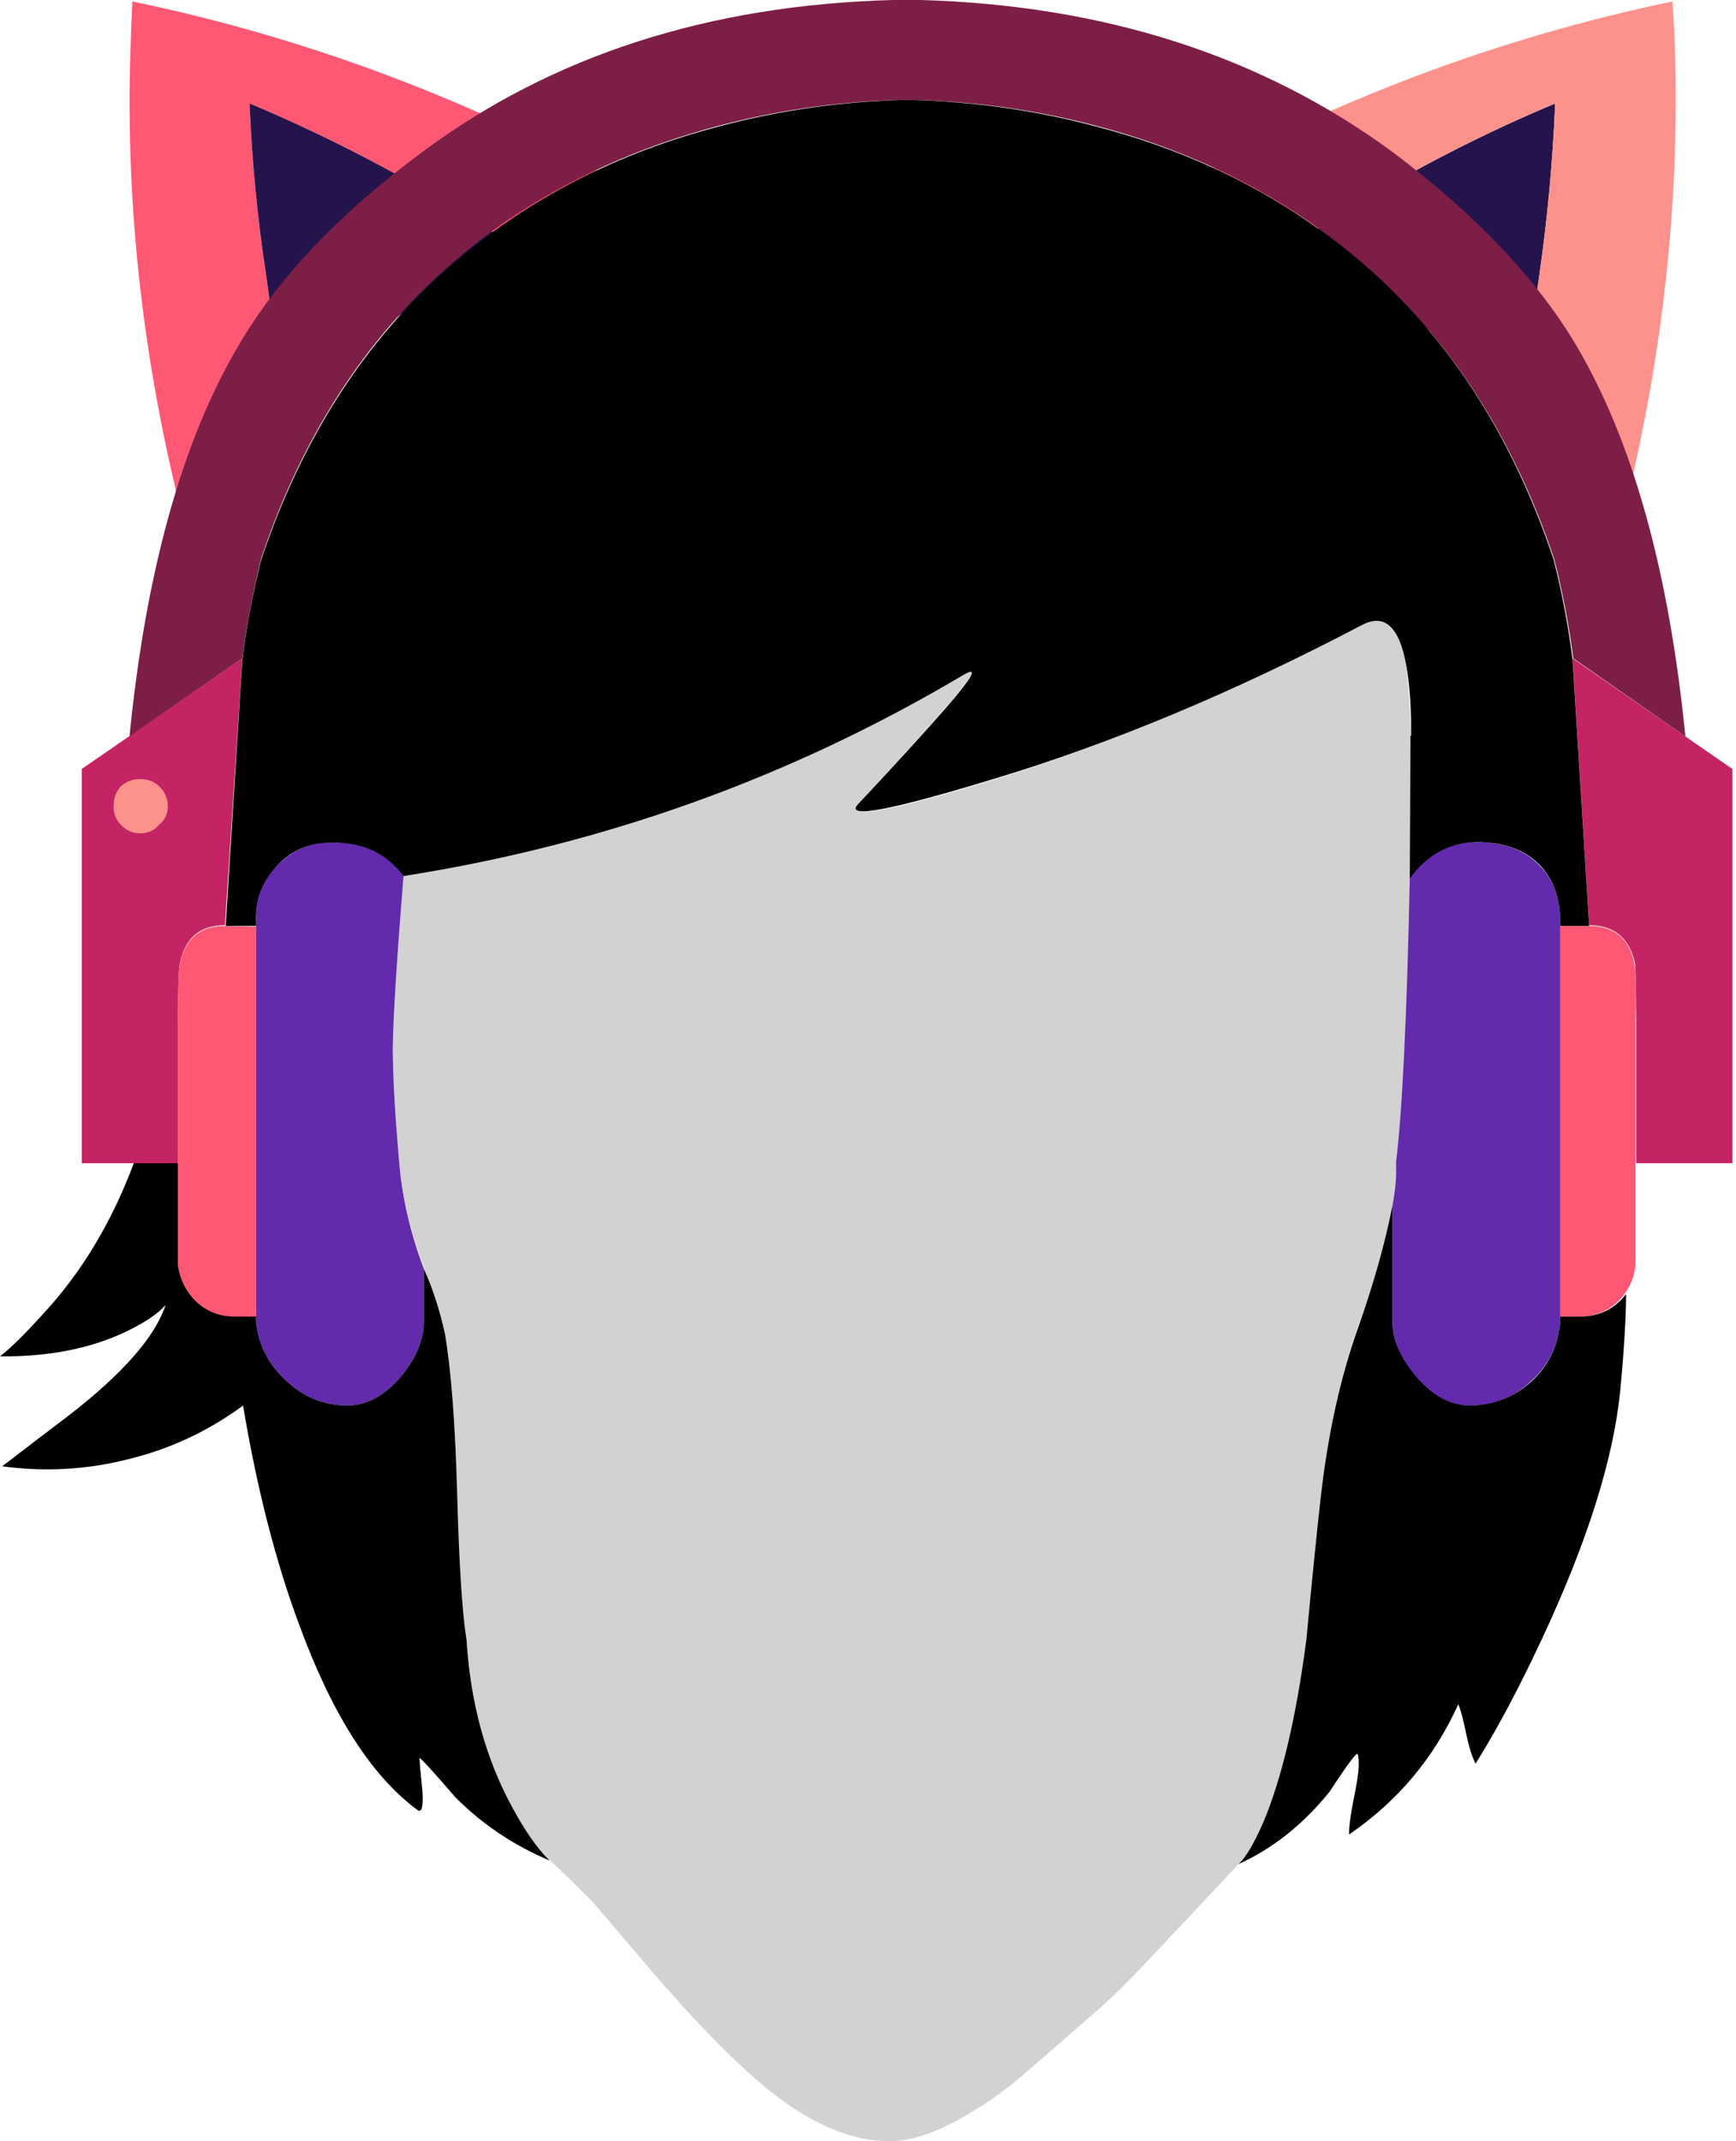
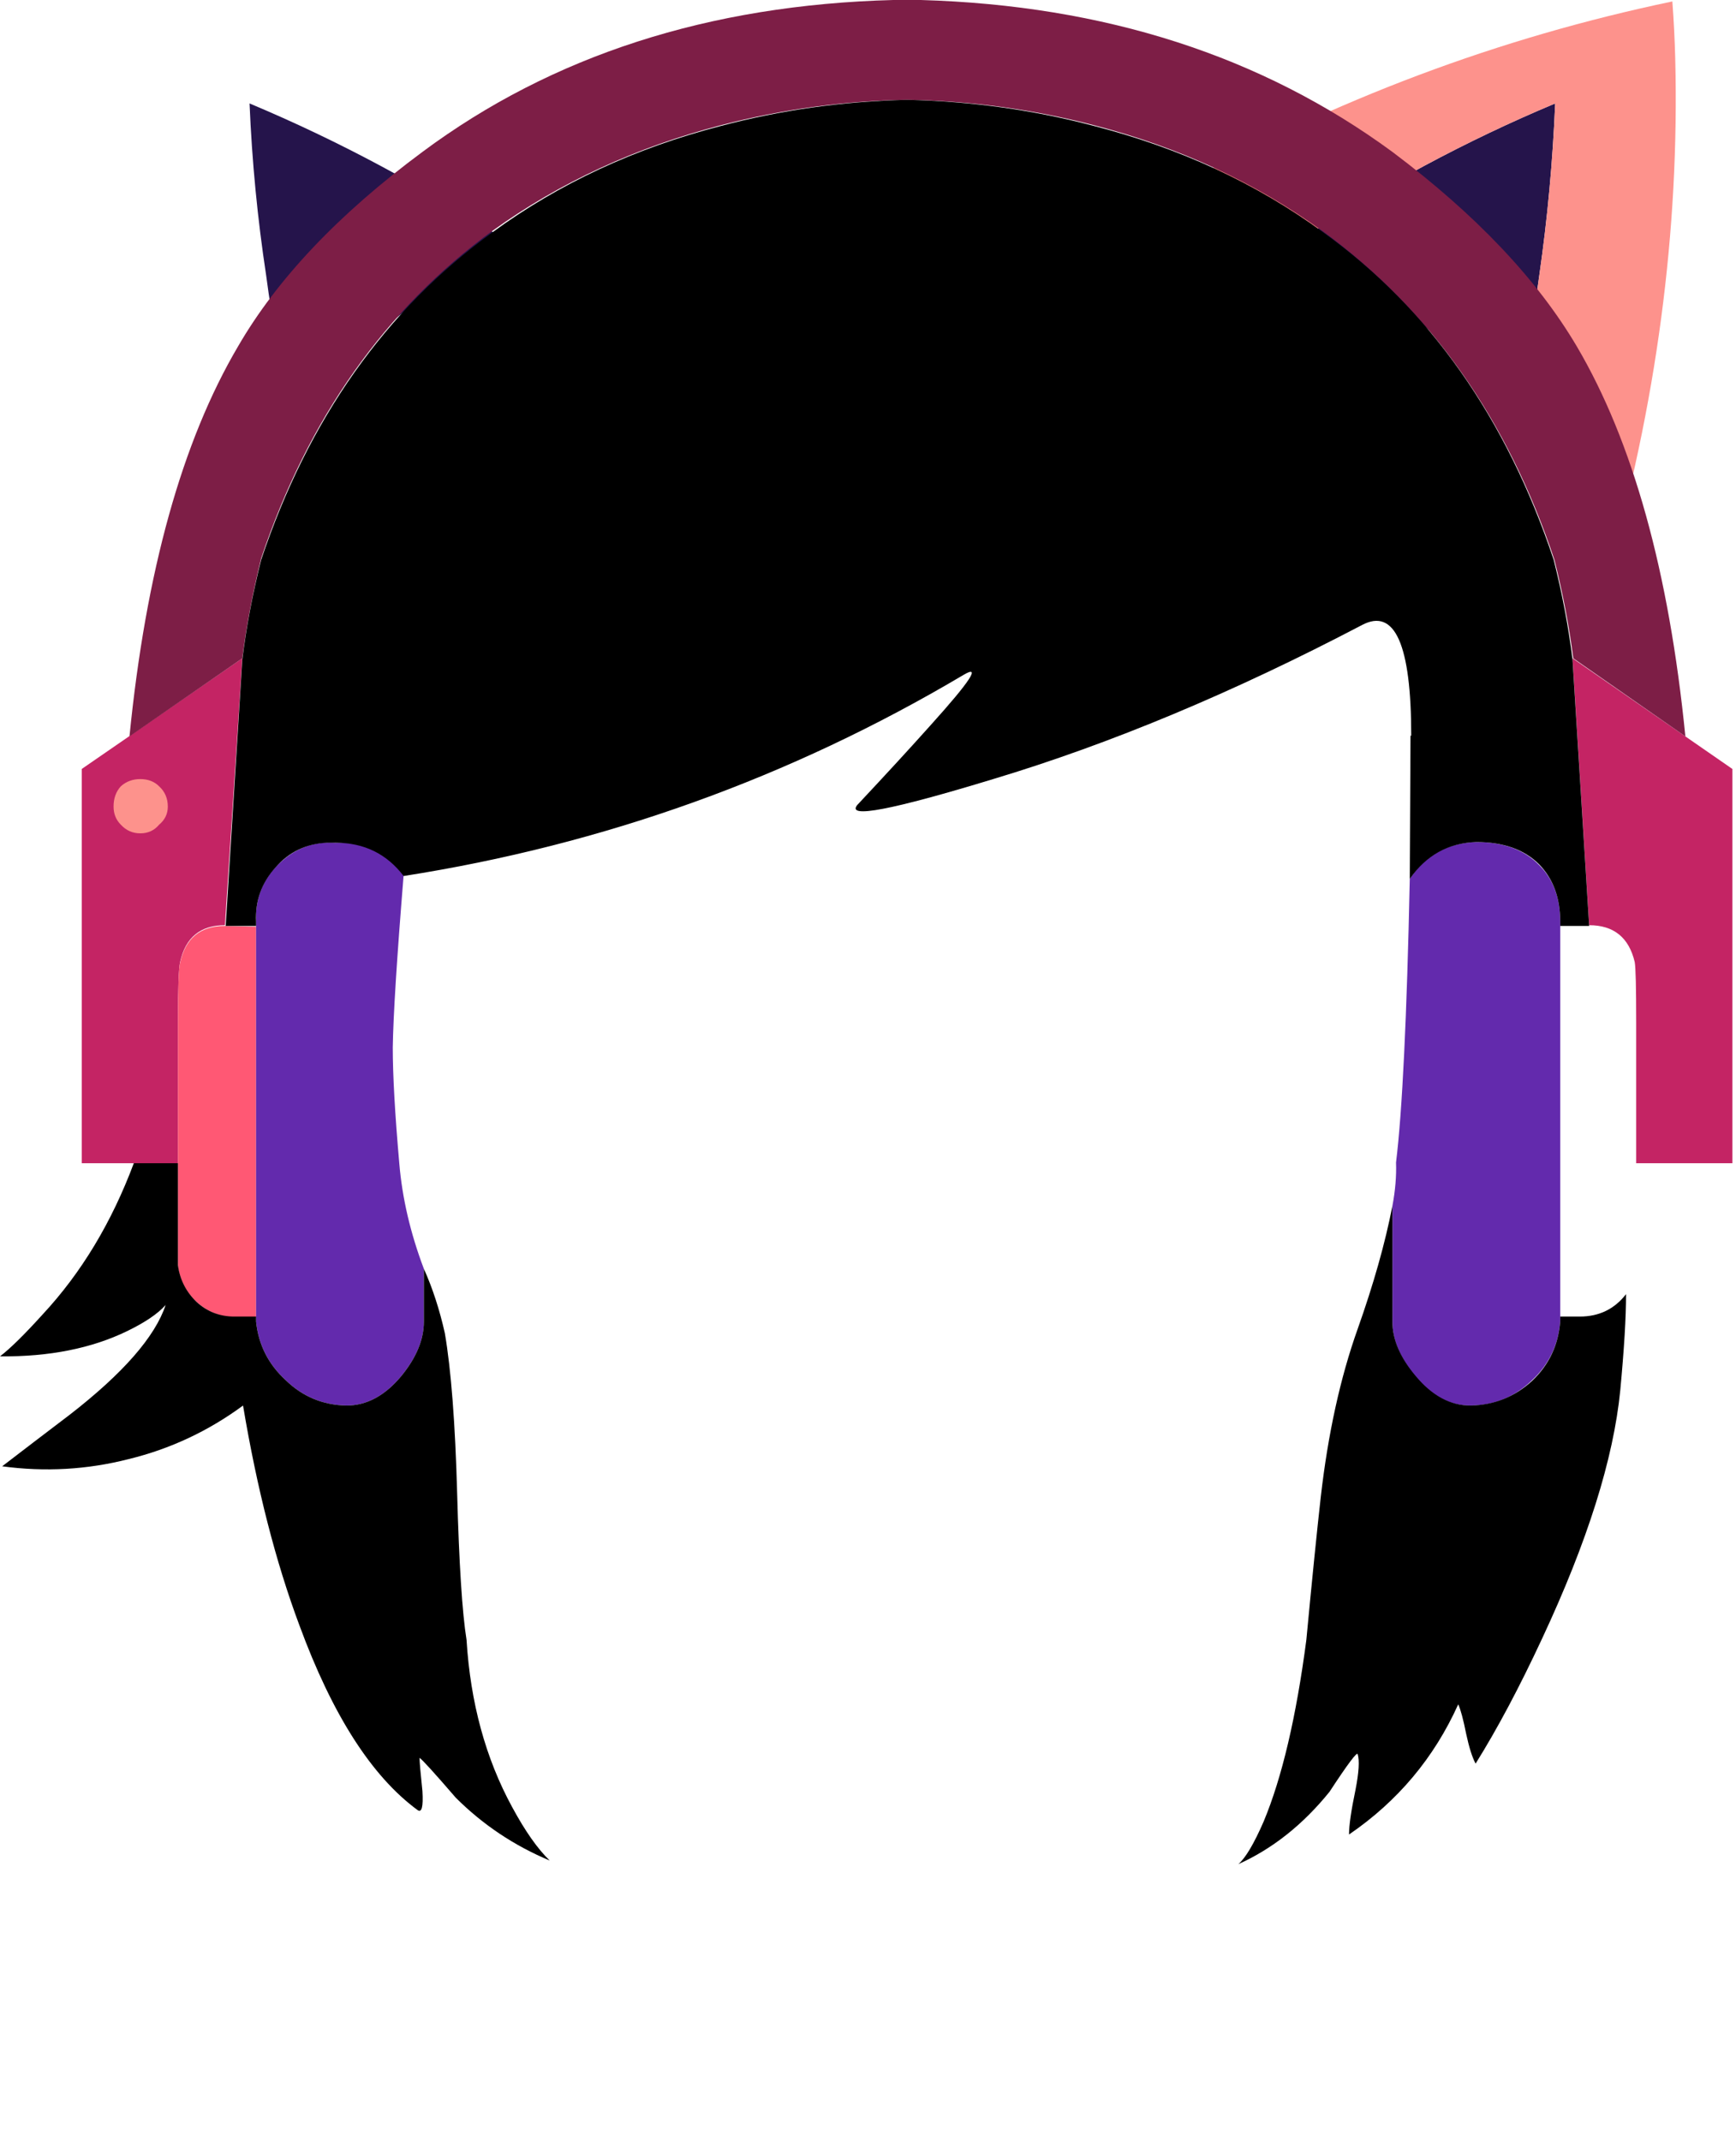
<svg xmlns="http://www.w3.org/2000/svg" xmlns:xlink="http://www.w3.org/1999/xlink" version="1.1" preserveAspectRatio="none" x="0px" y="0px" width="120px" height="148px" viewBox="0 0 120 148">
  <defs>
    <g id="Layer3_0_FILL">
-       <path fill="#FF5874" stroke="none" d=" M 18.4 19.05 Q 17.5 13.15 17.25 7.15 26.55 11.05 35.15 16.75 39.15 14.5 43.5 13 27.2 3.85 9.15 0.1 9.05 2.1 9 4.05 8.5 22.2 13.95 40.6 16.4 33.65 20.25 28.9 19.05 24 18.4 19.05 Z" />
      <path fill="#25144B" stroke="none" d=" M 30.7 19.5 Q 32.85 18 35.15 16.75 26.55 11.05 17.25 7.15 17.5 13.15 18.4 19.05 19.05 24 20.25 28.9 21.85 26.85 23.7 25.25 27 22.05 30.7 19.5 M 106.4 19.05 Q 107.25 13.15 107.5 7.15 98.3 11 89.8 16.65 92.05 17.9 94.3 19.4 98.05 21.95 101.45 25.25 103.15 26.75 104.65 28.5 105.75 23.85 106.4 19.05 Z" />
      <path fill="#FD928C" stroke="none" d=" M 115.8 4.05 Q 115.75 2.1 115.6 0.1 97.65 3.85 81.4 12.95 85.7 14.4 89.75 16.6 L 89.8 16.65 Q 98.3 11 107.5 7.15 107.25 13.15 106.4 19.05 105.75 23.85 104.65 28.5 108.35 33.05 110.85 39.65 110.9 39.9 111 40.1 116.25 21.95 115.8 4.05 Z" />
    </g>
    <g id="Layer2_0_FILL">
      <path fill="#C42464" stroke="none" d=" M 13 67.5 Q 13.55 64.95 16.1 64.95 L 17.3 46.5 6.2 54.15 6.2 81.4 12.85 81.4 12.85 71.65 Q 12.85 68.15 13 67.5 Z" />
    </g>
    <g id="Layer2_1_FILL">
      <path fill="#C42464" stroke="none" d=" M 110.4 64.95 Q 112.95 64.95 113.55 67.5 113.65 68.05 113.65 71.65 L 113.65 81.4 120.3 81.4 120.3 54.15 109.25 46.5 110.4 64.95 Z" />
    </g>
    <g id="Layer2_2_FILL">
      <path fill="#FF5874" stroke="none" d=" M 18.25 65.05 L 16.1 65 Q 13.55 65 13 67.55 12.85 68.1 12.85 71.7 L 12.85 88.5 Q 13.05 90 14.15 91 15.25 92 16.75 92.05 L 18.25 92.05 18.25 65.05 Z" />
    </g>
    <g id="Layer2_3_FILL">
-       <path fill="#D2D2D2" stroke="none" d=" M 97.75 46.9 Q 96.95 43 94.7 44.2 81.25 51.2 69.2 54.9 58.8 58.1 59.8 56.65 62.8 53.4 64.9 51.05 68.95 46.55 67.15 47.65 49.3 58.2 28.45 61.5 27.75 70.1 27.7 73.4 27.7 76.3 28.15 81.4 28.45 84.85 29.75 88.3 31.15 92.2 31.3 93.15 31.95 96.95 32.15 104.2 32.35 111.5 32.8 114.35 33.2 120.85 35.95 125.9 37.3 128.4 38.6 129.6 40.95 131.85 41.5 132.45 42 133 45.05 136.6 50.7 143.25 54.45 146.05 58.45 149 62.05 149 65.3 149 70.4 145.15 71.15 144.55 76.8 139.6 78.3 138.25 80.9 135.45 84.2 131.95 86.2 129.8 86.95 129.15 87.95 126.85 89.85 122.3 90.9 114.3 91.5 107.95 91.9 104.35 92.6 97.8 94.4 92.75 96.3 87.7 96.9 84 L 97.1 81.3 Q 97.75 75.95 98 63.35 L 98.1 51.85 Q 97.9 47.85 97.75 46.9 Z" />
-     </g>
+       </g>
    <g id="Layer2_4_FILL">
      <path fill="#632AAD" stroke="none" d=" M 106.95 60.8 Q 105.4 59.2 102.6 59.2 99.6 59.3 98 61.75 97.7 76.05 97.05 81.35 97.1 82.75 96.8 84.35 L 96.8 92.35 Q 96.8 94.2 98.35 96.1 100.05 98.15 102.15 98.15 104.6 98.15 106.4 96.45 108.2 94.8 108.4 92.35 L 108.4 64.7 Q 108.4 62.25 106.95 60.8 Z" />
    </g>
    <g id="Layer2_5_FILL">
      <path fill="#632AAD" stroke="none" d=" M 27.7 73.4 Q 27.75 70.1 28.45 61.5 26.7 59.15 23.75 59.25 21.6 59.1 20 60.55 18.4 61.95 18.25 64.1 L 18.25 92.35 Q 18.5 94.75 20.3 96.4 22.05 98.1 24.5 98.15 26.6 98.15 28.3 96.1 29.85 94.2 29.85 92.35 L 29.85 88.7 Q 28.45 85 28.15 81.4 27.7 76.3 27.7 73.4 Z" />
    </g>
    <g id="Layer2_6_FILL">
-       <path fill="#FF5874" stroke="none" d=" M 113.5 67.5 Q 112.95 65 110.4 65 L 108.4 65 108.4 92 109.75 92 Q 111.25 92 112.35 91 113.45 89.95 113.6 88.45 L 113.6 71.65 Q 113.7 68.3 113.5 67.5 Z" />
-     </g>
+       </g>
    <g id="Layer2_7_FILL">
      <path fill="#7D1E46" stroke="none" d=" M 108 39.7 Q 108.89 43.261 109.3 46.5 L 117.05 51.9 Q 115.35 34.8 109.55 24.95 105.45 18 96.8 11.5 83.25 1.55 64.2 1 L 62.3 1 Q 43.2 1.5 29.75 11.5 21.05 17.95 17 24.95 11.2 34.8 9.5 51.9 L 17.3 46.5 Q 17.7 43.3 18.6 39.6 23.45 25.1 34.6 16.95 41.55 11.95 50.4 9.65 56.75 8 63.25 7.9 69.8 8 76.15 9.65 85.05 11.95 92 17 103.15 25.15 108 39.7 Z" />
    </g>
    <g id="Layer2_8_FILL">
      <path fill="#000000" stroke="none" d=" M 3.5 91.85 Q 1.6 93.95 0.55 94.75 5.65 94.8 9.35 93 11.2 92.1 12 91.2 10.9 94.5 5.35 98.8 2.65 100.85 0.7 102.35 5.15 102.95 9.45 101.85 13.75 100.8 17.35 98.15 18.8 106.8 21.25 113.35 24.65 122.6 29.4 126.1 29.85 126.45 29.75 124.8 29.55 122.9 29.55 122.5 29.85 122.7 32.05 125.25 34.85 128.05 38.55 129.6 37.3 128.4 35.95 125.9 33.2 120.85 32.8 114.35 32.35 111.55 32.15 104.2 31.95 96.95 31.3 93.15 30.75 90.7 29.85 88.7 L 29.85 92.35 Q 29.85 94.2 28.3 96.1 26.6 98.15 24.5 98.15 22.05 98.1 20.3 96.4 18.5 94.75 18.25 92.35 L 18.25 92 16.75 92 Q 15.25 92 14.15 91 13.05 89.95 12.85 88.45 L 12.85 81.4 9.8 81.4 Q 7.5 87.55 3.5 91.85 Z" />
    </g>
    <g id="Layer2_9_FILL">
      <path fill="#000000" stroke="none" d=" M 98.4 96.1 Q 96.8 94.2 96.8 92.35 L 96.8 84.35 Q 96.05 88.2 94.4 92.85 92.6 97.9 91.85 104.45 91.45 108 90.85 114.35 89.8 122.35 87.9 126.9 86.9 129.2 86.15 129.85 89.7 128.25 92.45 124.85 94.35 121.95 94.4 122.25 94.6 122.9 94.25 124.7 93.8 126.85 93.8 127.8 98.85 124.35 101.35 118.8 101.6 119.35 101.9 120.85 102.2 122.25 102.55 122.9 104.8 119.3 107.15 114.25 111.85 104.2 112.55 97.1 112.95 92.85 112.95 90.45 111.75 92 109.75 92 L 108.4 92 108.4 92.35 Q 108.2 94.8 106.45 96.45 104.65 98.1 102.2 98.15 100.1 98.15 98.4 96.1 Z" />
    </g>
    <g id="Layer2_10_FILL">
      <path fill="#000000" stroke="none" d=" M 107.95 39.7 Q 103.05 25 92 17.05 85.1 12 76.15 9.7 69.9 8.05 63.25 7.9 56.65 8.05 50.4 9.7 41.5 12 34.6 17.05 23.5 25.1 18.6 39.7 17.7 43.3 17.3 46.6 L 16.15 65 18.25 65 18.25 64.7 Q 18.15 62.55 19.6 60.95 21 59.35 23.15 59.25 L 23.75 59.25 Q 26.7 59.25 28.45 61.55 49.2 58.3 67.15 47.65 69 46.55 64.9 51.1 62.8 53.45 59.8 56.65 58.7 58.05 69.2 54.85 81.35 51.2 94.7 44.2 98.1 42.4 98.1 51.85 L 98.05 51.85 98 61.75 Q 99.7 59.3 102.6 59.2 105.4 59.2 106.95 60.75 108.4 62.25 108.4 64.7 L 108.4 65 110.4 65 109.25 46.6 Q 108.85 43.3 107.95 39.7 Z" />
    </g>
    <g id="Layer0_0_FILL">
      <path fill="#FD928C" stroke="none" d=" M 11.6 55.75 Q 11.6 54.9 11 54.35 10.5 53.85 9.7 53.85 8.9 53.85 8.35 54.35 7.85 54.9 7.85 55.75 7.85 56.5 8.35 57 8.9 57.6 9.7 57.6 10.5 57.6 11 57 11.6 56.5 11.6 55.75 M -123.65 48.25 Q -124.15 47.75 -124.95 47.75 -125.75 47.75 -126.3 48.25 -126.8 48.8 -126.8 49.65 -126.8 50.4 -126.3 50.9 -125.75 51.5 -124.95 51.5 -124.15 51.5 -123.65 50.9 -123.05 50.4 -123.05 49.65 -123.05 48.8 -123.65 48.25 M -19.35 -11.05 Q -19.4 -13 -19.55 -15 -37.5 -11.25 -53.75 -2.15 -49.45 -0.7 -45.4 1.5 L -45.35 1.55 Q -36.85 -4.1 -27.65 -7.95 -27.9 -1.95 -28.75 3.95 -29.4 8.75 -30.5 13.4 -26.8 17.95 -24.3 24.55 -24.25 24.8 -24.15 25 -18.9 6.85 -19.35 -11.05 Z" />
      <path fill="#632AAD" stroke="none" d=" M -106.95 53.7 Q -109.1 49.9 -114.15 51.85 -116.55 52.9 -116.5 56.7 -116.5 57.4 -116.4 58.25 L -116.4 84.35 Q -116.1 90.55 -110.5 89.95 -103.4 88.95 -105.5 80.1 -109.25 68.25 -106.95 53.7 M -28.8 56.65 Q -28.75 52.9 -31.15 51.8 -36.2 49.85 -38.35 53.65 -40.05 67.6 -40.2 80.1 -40.3 89.25 -34.75 89.9 -29.2 90.5 -28.9 84.3 L -28.9 58.2 Q -28.8 57.35 -28.8 56.65 Z" />
      <path fill="#FF5874" stroke="none" d=" M -122.35 73.5 L -122.35 81.05 Q -122.4 84.3 -119.8 84.35 L -116.4 84.35 -116.4 58.25 Q -116.5 57.4 -116.5 56.7 L -119.15 56.7 Q -122.5 56.55 -122.35 59.4 L -122.35 73.5 M -28.8 56.65 Q -28.8 57.35 -28.9 58.2 L -28.9 84.3 -25.45 84.3 Q -22.85 84.25 -22.9 81.05 L -22.9 73.5 -22.9 59.4 Q -22.95 56.85 -26.4 56.65 -27.05 56.65 -27.75 56.65 L -28.8 56.65 M -126 -15 Q -126.1 -13 -126.15 -11.05 -126.65 7.1 -121.2 25.5 -118.75 18.55 -114.9 13.8 -116.1 8.9 -116.75 3.95 -117.65 -1.95 -117.9 -7.95 -108.6 -4.05 -100 1.65 -96 -0.6 -91.65 -2.1 -107.95 -11.25 -126 -15 Z" />
      <path fill="#C42464" stroke="none" d=" M -125.1 44.55 Q -128.4 46.2 -128.35 48.6 L -128.35 70.45 Q -128.5 73.55 -126.6 73.5 L -122.35 73.5 -122.35 59.4 Q -122.5 56.55 -119.15 56.7 -118.45 48 -117.05 40.9 L -124.35 44.25 Q -124.7 44.4 -125.1 44.55 M -124.95 47.75 Q -124.15 47.75 -123.65 48.25 -123.05 48.8 -123.05 49.65 -123.05 50.4 -123.65 50.9 -124.15 51.5 -124.95 51.5 -125.75 51.5 -126.3 50.9 -126.8 50.4 -126.8 49.65 -126.8 48.8 -126.3 48.25 -125.75 47.75 -124.95 47.75 M -20.45 44.55 Q -20.75 44.4 -21.15 44.25 L -27.9 41.15 Q -26.55 48.15 -26.4 56.65 -22.95 56.85 -22.9 59.4 L -22.9 73.5 -18.9 73.5 Q -17 73.55 -17.15 70.45 L -17.15 48.6 Q -17.05 46.3 -20.1 44.7 -20.3 44.6 -20.45 44.55 Z" />
      <path fill="#25144B" stroke="none" d=" M -116.75 3.95 Q -116.1 8.9 -114.9 13.8 -113.3 11.75 -111.45 10.15 -108.15 6.95 -104.45 4.4 -102.3 2.9 -100 1.65 -108.6 -4.05 -117.9 -7.95 -117.65 -1.95 -116.75 3.95 M -30.5 13.4 Q -29.4 8.75 -28.75 3.95 -27.9 -1.95 -27.65 -7.95 -36.85 -4.1 -45.35 1.55 -43.1 2.8 -40.85 4.3 -37.1 6.85 -33.7 10.15 -32 11.65 -30.5 13.4 Z" />
-       <path fill="#7D1E46" stroke="none" d=" M -53.9 -2.2 Q -62.6 -5.1 -72.65 -5.15 -82.85 -5.1 -91.65 -2.1 -96 -0.6 -100 1.65 -102.3 2.9 -104.45 4.4 -108.15 6.95 -111.45 10.15 -113.3 11.75 -114.9 13.8 -118.75 18.55 -121.2 25.5 -124.1 33.6 -125.1 44.55 -124.7 44.4 -124.35 44.25 L -117.05 40.9 Q -113 19.75 -102.8 12.15 -92.7 4.05 -76.2 2.3 -72.6 1.95 -68.95 2.3 -52.55 3.85 -42.15 12.15 -32 19.75 -27.95 40.9 -27.9 41.05 -27.9 41.15 L -21.15 44.25 Q -20.75 44.4 -20.45 44.55 -20.3 44.6 -20.1 44.7 -21.15 33.25 -24.15 25 -24.25 24.8 -24.3 24.55 -26.8 17.95 -30.5 13.4 -32 11.65 -33.7 10.15 -37.1 6.85 -40.85 4.3 -43.1 2.8 -45.35 1.55 L -45.4 1.5 Q -49.45 -0.7 -53.75 -2.15 -53.85 -2.2 -53.9 -2.2 Z" />
    </g>
  </defs>
  <g transform="matrix( 1, 0, 0, 1, 0,0) ">
    <use xlink:href="#Layer3_0_FILL" />
  </g>
  <g transform="matrix( 1, 0, 0, 1, -0.55,-1) ">
    <use xlink:href="#Layer2_0_FILL" />
  </g>
  <g transform="matrix( 1, 0, 0, 1, -0.55,-1) ">
    <use xlink:href="#Layer2_1_FILL" />
  </g>
  <g transform="matrix( 1, 0, 0, 1, -0.55,-1) ">
    <use xlink:href="#Layer2_2_FILL" />
  </g>
  <g transform="matrix( 1, 0, 0, 1, -0.55,-1) ">
    <use xlink:href="#Layer2_3_FILL" />
  </g>
  <g transform="matrix( 1, 0, 0, 1, -0.55,-1) ">
    <use xlink:href="#Layer2_4_FILL" />
  </g>
  <g transform="matrix( 1, 0, 0, 1, -0.55,-1) ">
    <use xlink:href="#Layer2_5_FILL" />
  </g>
  <g transform="matrix( 1, 0, 0, 1, -0.55,-1) ">
    <use xlink:href="#Layer2_6_FILL" />
  </g>
  <g transform="matrix( 1, 0, 0, 1, -0.55,-1) ">
    <use xlink:href="#Layer2_7_FILL" />
  </g>
  <g transform="matrix( 1, 0, 0, 1, -0.55,-1) ">
    <use xlink:href="#Layer2_8_FILL" />
  </g>
  <g transform="matrix( 1, 0, 0, 1, -0.55,-1) ">
    <use xlink:href="#Layer2_9_FILL" />
  </g>
  <g transform="matrix( 1, 0, 0, 1, -0.55,-1) ">
    <use xlink:href="#Layer2_10_FILL" />
  </g>
  <g transform="matrix( 1, 0, 0, 1, 0,0) ">
    <use xlink:href="#Layer0_0_FILL" />
  </g>
</svg>